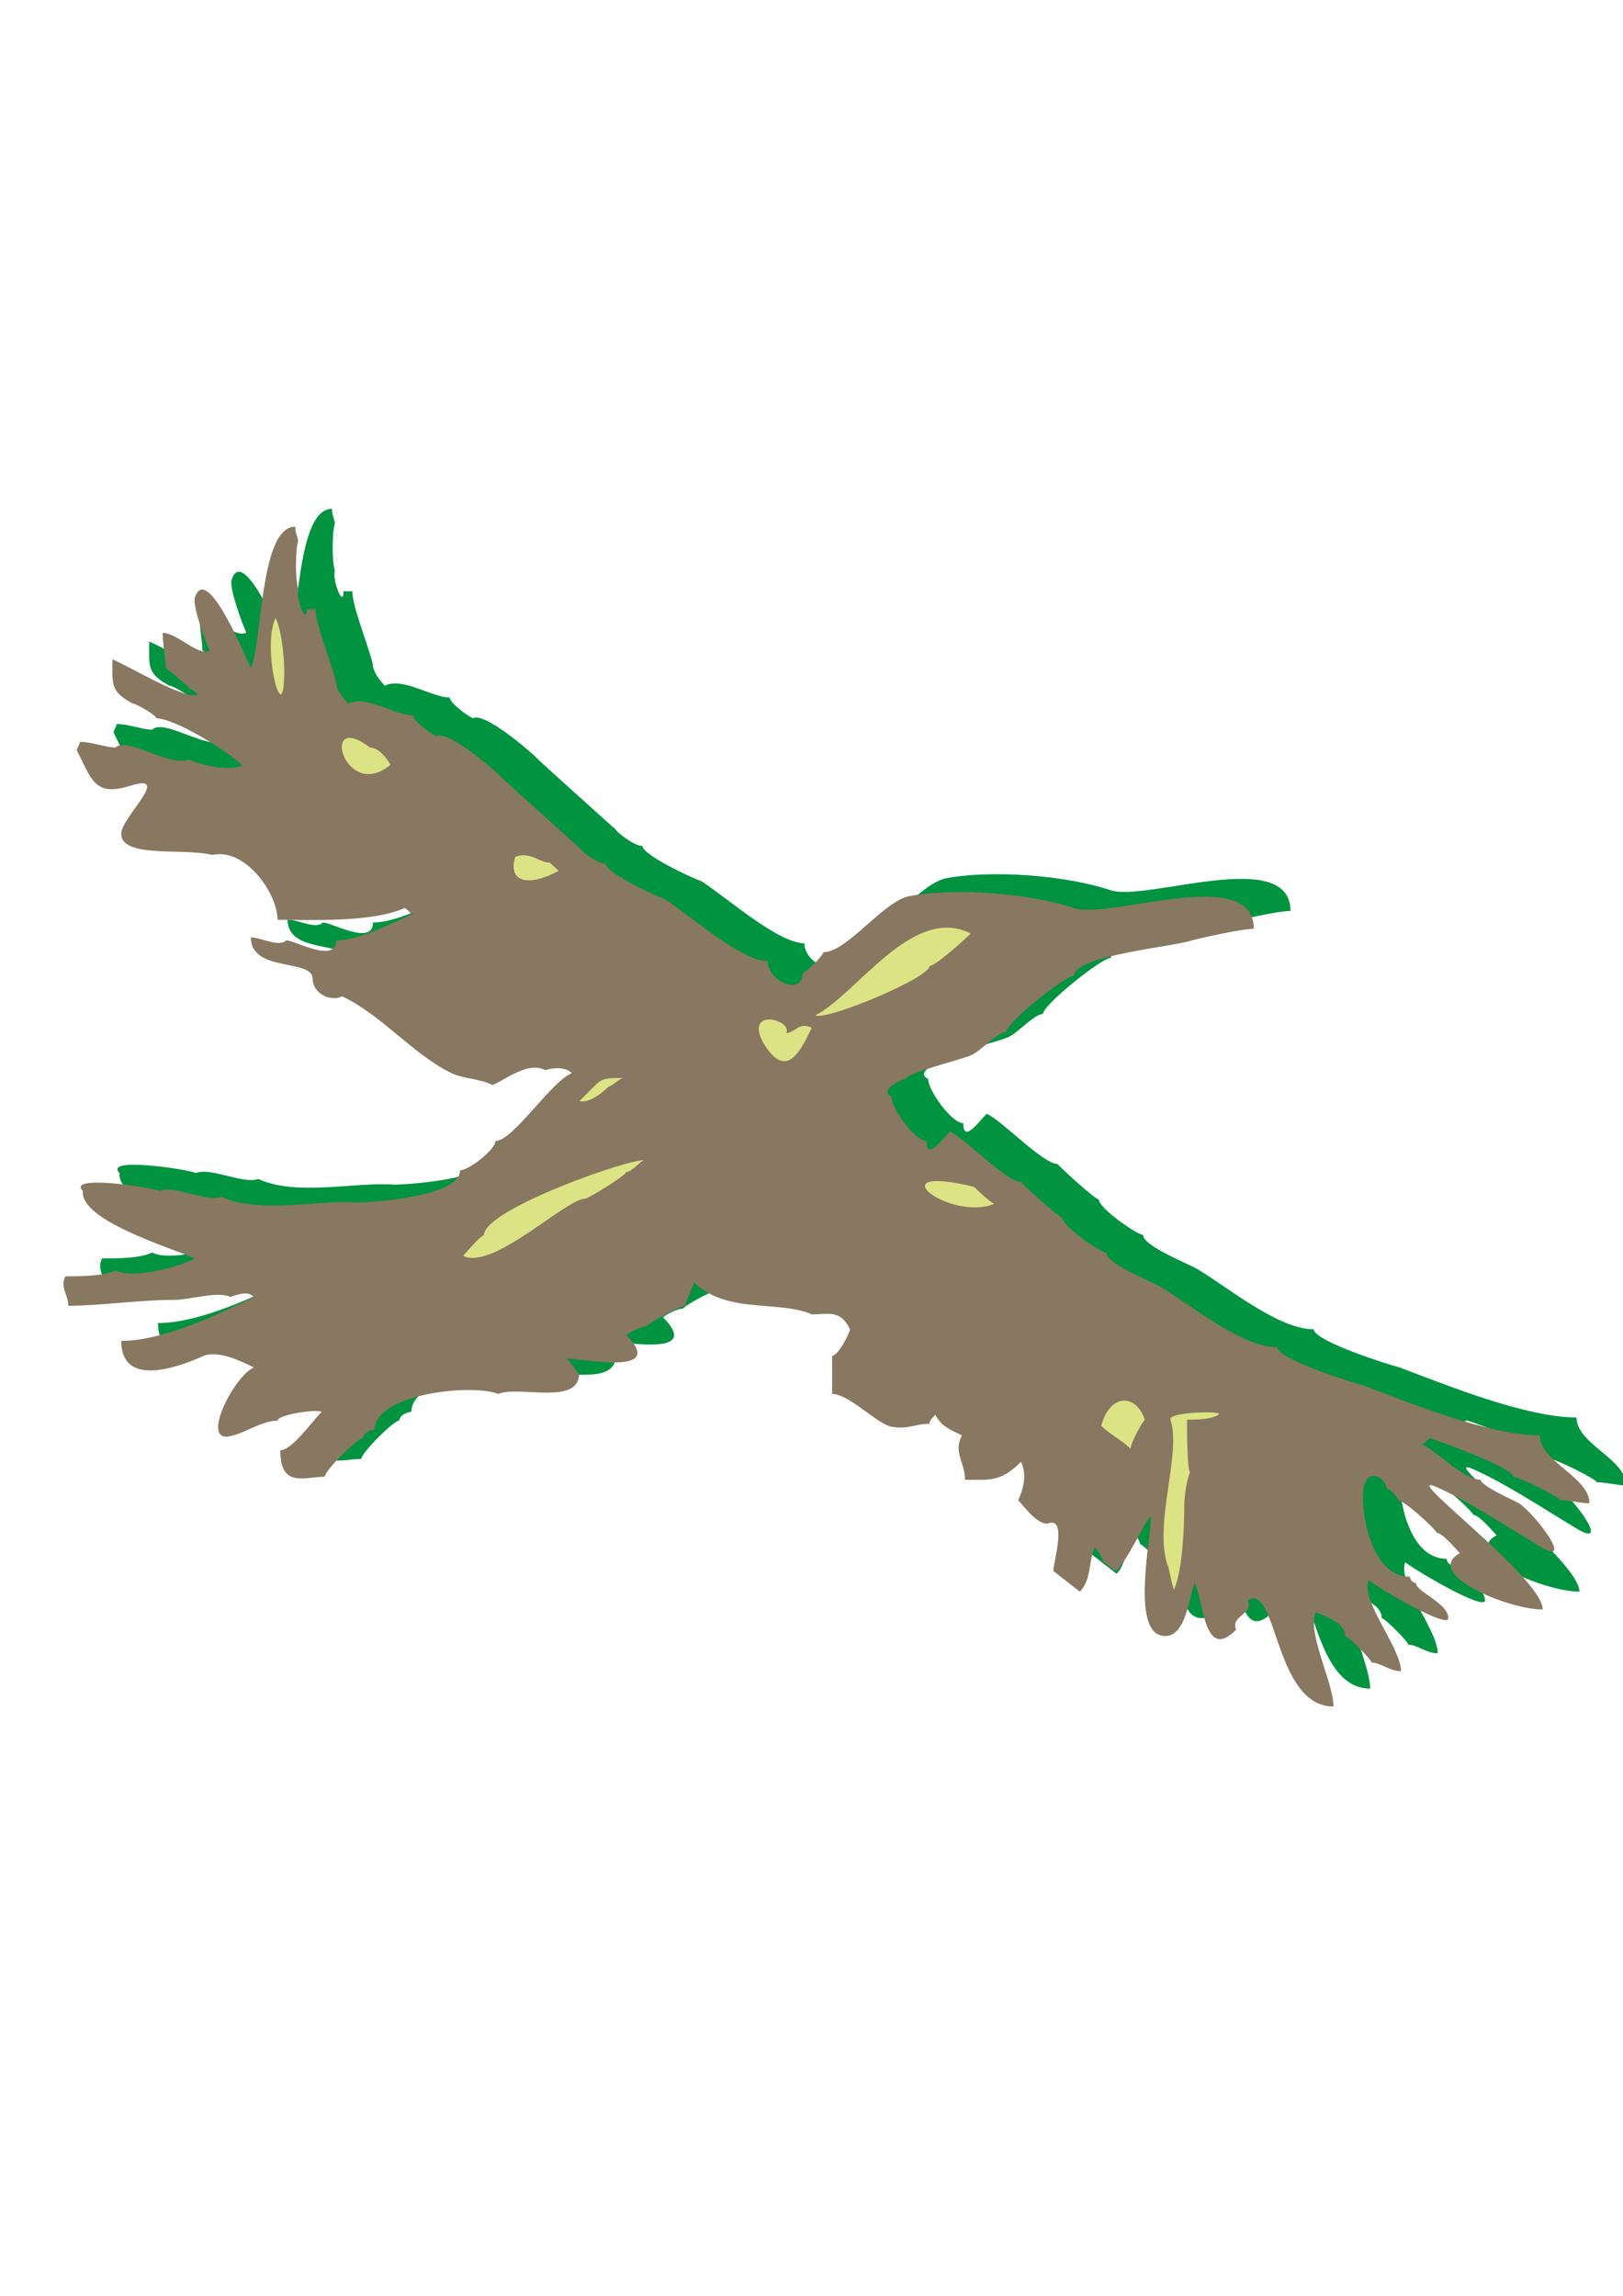
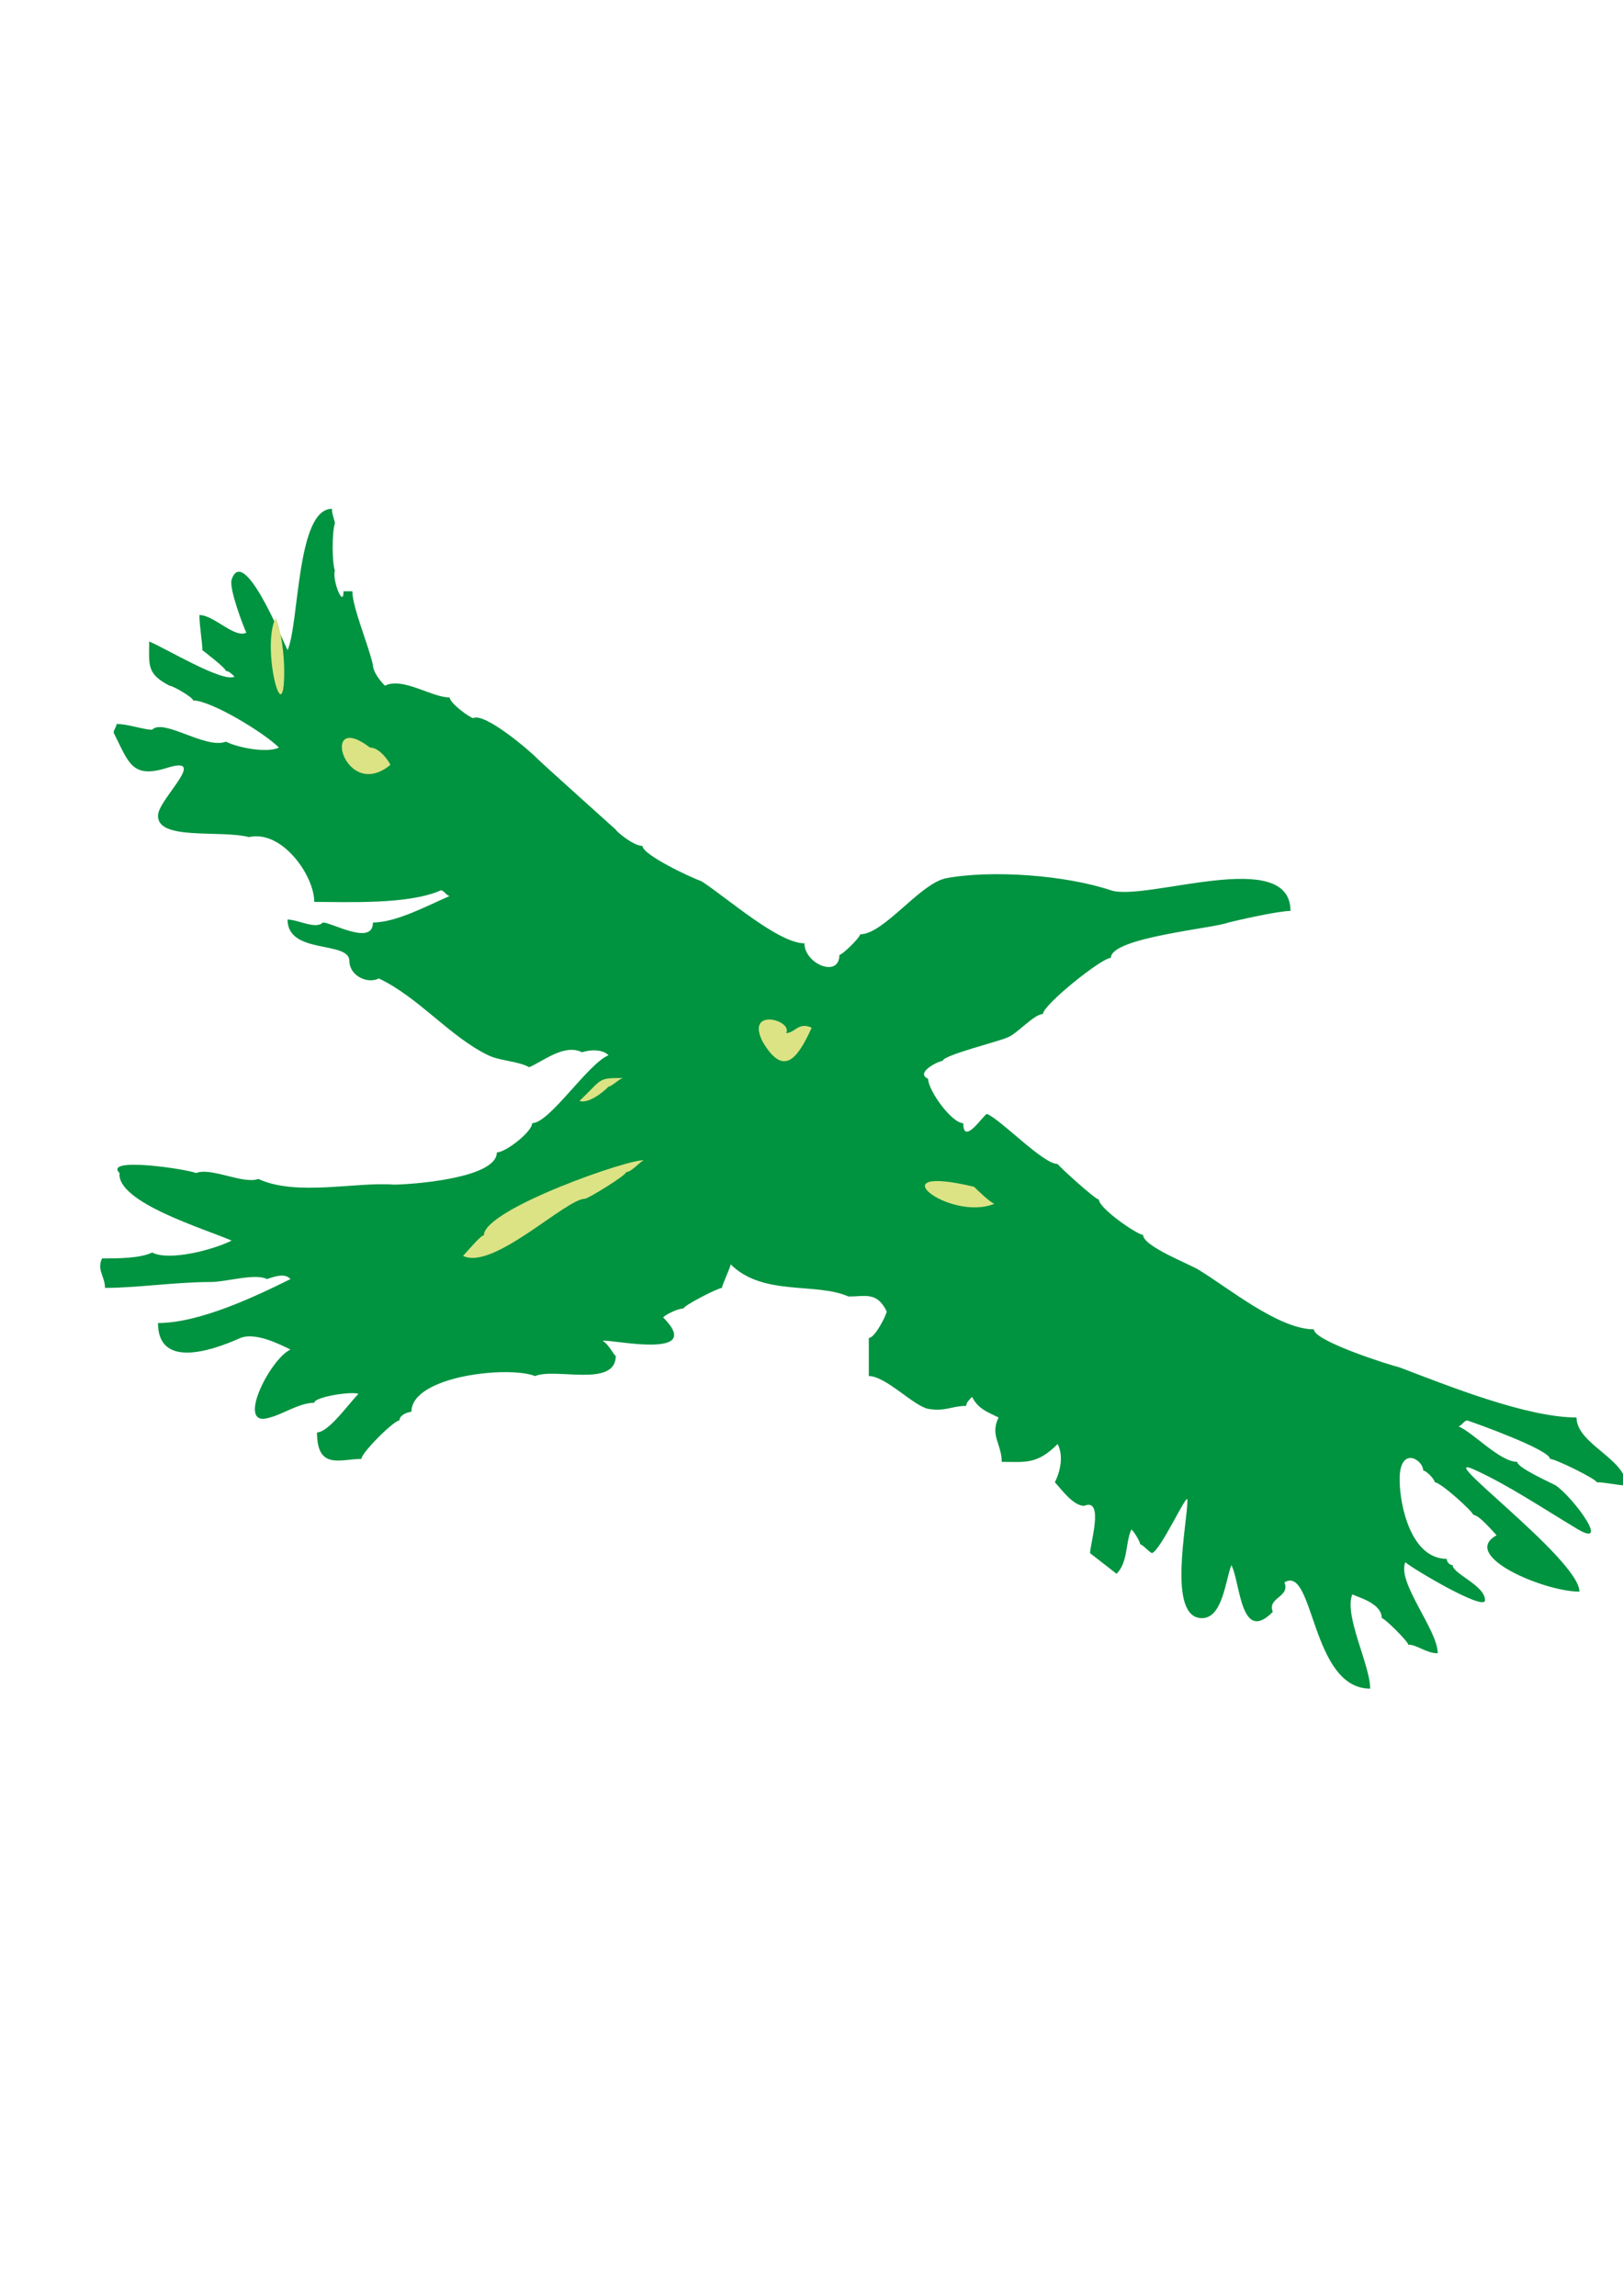
<svg xmlns="http://www.w3.org/2000/svg" height="841.89pt" viewBox="0 0 595.276 841.89" width="595.276pt" version="1.1" id="18a00a80-f611-11ea-91e1-dcc15c148e23">
  <g>
    <path style="fill:#009340;" d="M 225.854,304.233 C 225.854,304.737 232.262,310.209 235.646,310.209 235.646,313.521 254.006,322.089 257.174,323.097 265.886,328.569 285.326,345.921 295.046,345.921 295.046,353.481 307.862,358.809 307.862,350.169 308.942,350.169 315.494,343.761 315.494,342.609 324.134,342.609 337.094,324.321 346.814,322.089 364.094,318.849 391.166,321.009 407.438,326.481 420.326,330.729 473.318,310.209 473.318,334.041 468.998,334.041 454.958,337.209 450.566,338.289 445.238,340.449 407.438,343.761 407.438,351.249 404.054,351.249 382.526,368.529 382.526,371.841 379.286,371.841 372.806,379.329 369.566,380.409 367.406,381.633 345.734,386.961 345.734,389.049 344.294,389.049 335.438,393.369 340.406,395.601 340.406,399.849 349.046,411.873 353.294,411.873 353.294,420.513 360.926,408.489 362.006,408.489 367.406,410.793 382.526,426.849 387.926,426.849 387.926,427.281 401.678,439.881 403.046,439.881 403.046,443.121 417.158,452.841 419.246,452.841 419.246,457.089 436.598,463.641 439.766,465.729 450.566,472.281 468.998,487.473 481.886,487.473 481.886,491.721 508.958,500.361 513.35,501.441 530.63,507.993 559.79,519.801 578.222,519.801 578.222,529.521 596.438,534.993 596.438,544.713 593.27,544.713 589.022,543.561 585.638,543.561 585.638,542.481 570.59,534.993 568.502,534.993 568.502,531.681 541.43,521.961 538.118,520.881 537.038,520.881 535.958,523.041 534.878,523.041 540.35,525.273 550.07,536.073 556.478,536.073 556.478,538.233 568.502,543.561 570.59,544.713 576.998,549.033 592.19,569.553 576.998,559.761 566.198,553.281 553.31,544.713 541.43,539.241 523.07,530.601 579.302,571.641 579.302,583.665 566.342,583.665 535.238,570.489 548.918,563.001 547.838,561.921 542.51,555.513 540.35,555.513 540.35,554.433 528.398,543.561 526.238,543.561 526.238,542.481 523.07,539.241 521.99,539.241 521.99,535.209 513.35,530.025 513.35,542.481 513.35,552.201 517.598,571.641 530.63,571.641 530.63,572.865 531.71,573.945 532.79,573.945 532.79,577.113 544.67,581.361 544.67,586.833 544.67,591.081 517.598,574.953 515.438,572.865 512.27,580.281 527.318,597.633 527.318,606.273 523.07,606.273 519.758,603.105 516.518,603.105 516.518,602.025 507.878,593.385 506.798,593.385 506.798,587.913 498.158,585.753 495.998,584.673 492.83,592.305 502.55,610.593 502.55,619.233 480.734,619.233 482.03,573.585 471.086,580.281 473.318,585.753 464.678,585.753 466.838,591.081 454.958,603.105 454.958,580.281 451.646,573.945 449.486,579.273 448.478,593.385 440.846,593.385 427.958,593.385 435.518,558.753 435.518,550.041 435.518,546.873 425.798,568.473 422.486,569.553 421.19,568.905 419.03,566.313 418.166,566.313 418.166,565.233 416.078,561.921 414.998,560.841 412.766,565.233 413.846,572.865 409.526,577.113 L 399.806,569.553 C 399.806,566.313 405.134,549.033 397.646,552.201 393.614,552.201 389.294,546.153 386.918,543.561 389.006,539.241 390.086,533.841 387.926,529.521 380.366,537.153 375.974,536.073 367.406,536.073 367.406,529.521 363.014,526.353 366.254,519.801 362.006,517.713 358.766,516.633 356.534,512.241 355.454,513.321 354.374,514.401 354.374,515.553 349.046,515.553 346.814,517.713 340.406,516.633 335.078,515.553 324.854,504.609 318.662,504.609 L 318.662,490.641 C 320.966,490.641 325.214,482.001 325.214,480.921 321.686,473.577 317.366,475.449 311.246,475.449 299.222,470.121 279.854,475.449 267.974,463.641 267.974,464.649 264.806,471.201 264.806,472.281 263.366,472.281 250.694,478.761 250.694,479.841 248.534,479.841 244.286,482.001 243.206,483.081 259.334,499.281 222.11,490.641 221.03,491.721 223.19,492.801 225.278,497.193 225.854,497.193 225.854,509.001 203.678,501.441 196.262,504.609 186.398,500.721 150.902,504.609 150.902,517.713 149.894,517.713 146.51,518.793 146.51,520.881 144.422,520.881 132.542,532.761 132.542,534.993 124.982,534.993 116.27,539.241 116.27,525.273 120.59,525.273 128.15,514.401 131.462,511.161 129.23,510.081 115.262,512.241 115.262,514.401 109.79,514.401 103.382,518.793 98.99,519.801 86.03,524.121 98.99,498.273 106.55,494.889 102.302,492.801 93.662,488.481 88.19,490.641 76.31,495.969 57.95,501.441 57.95,485.169 73.142,485.169 93.662,475.449 106.55,469.041 104.462,466.809 101.15,467.961 97.91,469.041 93.662,466.809 82.862,470.121 77.39,470.121 64.43,470.121 50.318,472.281 38.51,472.281 38.51,468.105 35.414,465.657 37.43,461.481 42.758,461.481 51.398,461.481 55.79,459.321 62.198,462.561 78.47,458.241 84.95,454.929 75.23,450.681 42.758,440.961 43.838,430.161 37.79,424.113 68.606,428.721 71.918,430.161 77.39,427.929 89.27,434.409 94.742,432.321 108.71,438.801 130.382,433.329 144.422,434.409 149.894,434.409 182.222,432.321 182.222,422.601 185.462,422.601 195.182,415.041 195.182,411.873 201.59,411.873 215.558,390.129 223.19,386.961 221.03,384.801 216.782,384.801 213.47,385.881 207.062,382.641 199.43,389.049 194.102,391.353 189.854,389.049 183.302,389.049 179.054,386.961 165.014,380.193 153.566,365.721 138.95,358.809 134.702,360.969 128.15,357.729 128.15,352.401 128.15,344.841 105.47,350.169 105.47,337.209 109.286,337.209 115.838,340.953 118.43,338.289 121.742,338.289 136.79,347.001 136.79,338.289 145.502,338.289 157.31,331.809 164.942,328.569 163.862,328.569 162.782,326.481 161.702,326.481 149.894,331.809 127.07,330.729 115.262,330.729 115.262,321.009 103.382,304.233 91.358,306.969 80.63,304.233 57.446,308.409 57.95,298.905 58.31,292.857 76.814,276.657 61.118,281.625 48.23,285.657 47.15,279.465 41.678,268.665 41.678,267.585 42.758,266.577 42.758,265.497 47.15,265.497 52.478,267.585 55.79,267.585 60.11,263.337 75.374,274.857 82.862,271.977 87.11,274.137 97.91,276.297 102.302,274.137 96.83,268.665 77.39,256.857 70.838,256.857 70.838,255.777 63.422,251.457 62.198,251.457 53.702,247.065 54.71,243.897 54.71,235.257 60.11,237.345 81.638,250.449 86.03,248.145 84.95,247.065 83.942,246.057 82.862,246.057 82.862,244.977 74.222,238.425 74.222,238.425 74.222,235.257 73.142,229.785 73.142,225.537 78.47,225.537 86.03,234.177 90.35,232.017 89.27,229.785 83.942,215.817 84.95,212.577 89.27,199.545 103.382,234.177 105.47,238.425 109.79,228.705 108.71,186.585 121.742,186.585 121.742,188.745 122.822,190.905 122.822,191.913 121.742,195.297 121.742,206.097 122.822,209.265 121.742,212.577 125.99,223.377 125.99,216.825 L 129.23,216.825 C 129.23,222.657 135.278,236.913 136.79,243.897 136.79,246.057 138.95,249.225 141.182,251.457 147.59,248.145 158.39,255.777 164.942,255.777 164.942,257.865 172.502,263.337 173.582,263.337 177.83,261.249 194.246,275.217 197.27,278.385 200.654,281.625 225.854,304.233 225.854,304.233 L 225.854,304.233 Z" />
-     <path style="fill:#887761;" d="M 212.39,310.785 C 212.39,311.289 218.798,316.761 222.182,316.761 222.182,320.073 240.542,328.641 243.71,329.649 252.422,335.121 271.862,352.473 281.582,352.473 281.582,360.033 294.47,365.361 294.47,356.721 295.55,356.721 302.03,350.313 302.03,349.161 310.67,349.161 323.63,330.873 333.35,328.641 350.63,325.401 377.702,327.561 393.974,333.033 406.862,337.281 459.854,316.761 459.854,340.593 455.534,340.593 441.494,343.761 437.102,344.841 431.774,347.001 393.974,350.313 393.974,357.801 390.59,357.801 369.062,375.081 369.062,378.393 365.822,378.393 359.342,385.881 356.102,386.961 353.942,388.185 332.27,393.513 332.27,395.601 330.83,395.601 321.974,399.921 326.942,402.153 326.942,406.401 335.582,418.425 339.83,418.425 339.83,426.993 347.462,415.041 348.542,415.041 353.942,417.345 369.062,433.401 374.462,433.401 374.462,433.833 388.214,446.433 389.582,446.433 389.582,449.673 403.694,459.393 405.782,459.393 405.782,463.641 423.134,470.193 426.302,472.281 437.102,478.833 455.534,494.025 468.422,494.025 468.422,498.273 495.494,506.913 499.886,507.993 517.166,514.545 546.326,526.353 564.758,526.353 564.758,536.073 582.974,541.545 582.974,551.265 579.806,551.265 575.558,550.113 572.174,550.113 572.174,549.033 557.126,541.545 555.038,541.545 555.038,538.233 527.966,528.513 524.654,527.433 523.574,527.433 522.494,529.593 521.414,529.593 526.886,531.825 536.606,542.625 543.014,542.625 543.014,544.785 555.038,550.113 557.126,551.265 563.534,555.585 578.726,576.105 563.534,566.313 552.734,559.833 539.846,551.265 527.966,545.793 509.606,537.153 565.838,578.193 565.838,590.217 552.878,590.217 521.774,577.041 535.454,569.553 534.374,568.473 529.046,562.065 526.886,562.065 526.886,560.985 514.934,550.113 512.774,550.113 512.774,549.033 509.606,545.793 508.526,545.793 508.526,541.761 499.886,536.577 499.886,549.033 499.886,558.753 504.134,578.193 517.166,578.193 517.166,579.417 518.246,580.497 519.326,580.497 519.326,583.665 531.206,587.913 531.206,593.385 531.206,597.633 504.134,581.505 501.974,579.417 498.806,586.833 513.854,604.185 513.854,612.825 509.606,612.825 506.294,609.657 503.054,609.657 503.054,608.577 494.414,599.937 493.334,599.937 493.334,594.465 484.694,592.305 482.534,591.225 479.366,598.857 489.086,617.145 489.086,625.785 467.27,625.785 468.566,580.137 457.622,586.833 459.854,592.305 451.214,592.305 453.374,597.633 441.494,609.657 441.494,586.833 438.182,580.497 436.022,585.825 435.014,599.937 427.382,599.937 414.494,599.937 422.054,565.305 422.054,556.593 422.054,553.425 412.334,575.025 409.022,576.105 407.726,575.457 405.566,572.865 404.702,572.865 404.702,571.785 402.614,568.473 401.534,567.393 399.302,571.785 400.382,579.417 396.062,583.665 L 386.342,576.105 C 386.342,572.865 391.67,555.585 384.182,558.753 380.15,558.753 375.83,552.705 373.454,550.113 375.542,545.793 376.622,540.393 374.462,536.073 366.902,543.705 362.51,542.625 353.942,542.625 353.942,536.073 349.55,532.905 352.79,526.353 348.542,524.265 345.302,523.185 343.07,518.793 341.99,519.873 340.91,520.953 340.91,522.105 335.582,522.105 333.35,524.265 326.942,523.185 321.614,522.105 311.39,511.161 305.198,511.161 L 305.198,497.193 C 307.502,497.193 311.75,488.553 311.75,487.473 308.222,480.129 303.902,482.001 297.782,482.001 285.83,476.673 266.39,482.001 254.51,470.193 254.51,471.201 251.342,477.753 251.342,478.833 249.902,478.833 237.23,485.313 237.23,486.393 235.07,486.393 230.822,488.553 229.742,489.633 245.87,505.833 208.646,497.193 207.566,498.273 209.726,499.353 211.814,503.745 212.39,503.745 212.39,515.553 190.214,507.993 182.798,511.161 172.934,507.273 137.438,511.161 137.438,524.265 136.43,524.265 133.046,525.345 133.046,527.433 130.958,527.433 119.078,539.313 119.078,541.545 111.518,541.545 102.806,545.793 102.806,531.825 107.126,531.825 114.686,520.953 117.998,517.713 115.766,516.633 101.798,518.793 101.798,520.953 96.326,520.953 89.918,525.345 85.526,526.353 72.566,530.673 85.526,504.825 93.086,501.441 88.838,499.353 80.198,495.033 74.726,497.193 62.846,502.521 44.486,507.993 44.486,491.721 59.678,491.721 80.198,482.001 93.086,475.593 90.998,473.361 87.686,474.513 84.446,475.593 80.198,473.361 69.398,476.673 63.926,476.673 50.966,476.673 36.854,478.833 25.046,478.833 25.046,474.657 21.95,472.209 23.966,468.033 29.294,468.033 37.934,468.033 42.326,465.873 48.734,469.113 65.006,464.793 71.486,461.481 61.766,457.233 29.294,447.513 30.374,436.713 24.326,430.665 55.142,435.273 58.454,436.713 63.926,434.481 75.806,440.961 81.278,438.873 95.246,445.353 116.918,439.881 130.958,440.961 136.43,440.961 168.758,438.873 168.758,429.153 171.998,429.153 181.718,421.521 181.718,418.425 188.126,418.425 202.094,396.681 209.726,393.513 207.566,391.353 203.318,391.353 200.006,392.433 193.598,389.193 185.966,395.601 180.638,397.905 176.39,395.601 169.838,395.601 165.59,393.513 151.55,386.745 140.102,372.273 125.486,365.361 121.238,367.521 114.686,364.281 114.686,358.953 114.686,351.393 92.006,356.721 92.006,343.761 95.822,343.761 102.374,347.505 104.966,344.841 108.278,344.841 123.326,353.553 123.326,344.841 132.038,344.841 143.846,338.361 151.478,335.121 150.398,335.121 149.318,333.033 148.238,333.033 136.43,338.361 113.606,337.281 101.798,337.281 101.798,327.561 89.918,310.785 77.894,313.521 67.166,310.785 43.982,314.961 44.486,305.457 44.846,299.409 63.35,283.209 47.654,288.177 34.766,292.209 33.686,286.017 28.214,275.217 28.214,274.137 29.294,273.129 29.294,272.049 33.686,272.049 39.014,274.137 42.326,274.137 46.646,269.889 61.91,281.409 69.398,278.529 73.646,280.689 84.446,282.849 88.838,280.689 83.366,275.217 63.926,263.409 57.374,263.409 57.374,262.329 49.958,258.009 48.734,258.009 40.238,253.617 41.246,250.449 41.246,241.809 46.646,243.897 68.174,257.001 72.566,254.697 71.486,253.617 70.478,252.609 69.398,252.609 69.398,251.529 60.758,244.977 60.758,244.977 60.758,241.809 59.678,236.337 59.678,232.089 65.006,232.089 72.566,240.729 76.886,238.569 75.806,236.337 70.478,222.369 71.486,219.129 75.806,206.097 89.918,240.729 92.006,244.977 96.326,235.257 95.246,193.137 108.278,193.137 108.278,195.297 109.358,197.457 109.358,198.465 108.278,201.849 108.278,212.649 109.358,215.817 108.278,219.129 112.526,229.929 112.526,223.377 L 115.766,223.377 C 115.766,229.209 121.814,243.465 123.326,250.449 123.326,252.609 125.486,255.777 127.718,258.009 134.126,254.697 144.926,262.329 151.478,262.329 151.478,264.417 159.038,269.889 160.118,269.889 164.366,267.801 180.782,281.769 183.806,284.937 187.19,288.177 212.39,310.785 212.39,310.785 L 212.39,310.785 Z" />
    <path style="fill:#dce384;" d="M 104.246,246.057 C 104.246,269.817 95.75,237.561 101.078,226.617 103.238,231.009 104.246,240.729 104.246,246.057 L 104.246,246.057 Z" />
    <path style="fill:#dce384;" d="M 135.71,274.137 C 138.95,274.137 142.118,278.313 143.198,280.473 126.278,294.441 116.99,259.809 135.71,274.137 L 135.71,274.137 Z" />
-     <path style="fill:#dce384;" d="M 201.662,316.329 L 204.902,319.353 C 192.806,325.833 186.254,322.737 188.99,314.241 194.462,312.081 197.63,316.329 201.662,316.329 L 201.662,316.329 Z" />
    <path style="fill:#dce384;" d="M 297.71,376.881 C 292.382,388.545 287.342,394.953 279.71,381.993 273.302,369.321 290.87,374.073 288.35,378.825 291.59,378.825 292.886,374.577 297.71,376.881 L 297.71,376.881 Z" />
-     <path style="fill:#dce384;" d="M 299.006,372.345 C 314.198,364.713 334.718,331.521 356.03,342.321 353.942,344.481 343.142,354.201 340.982,354.201 340.982,358.593 303.182,374.361 299.006,372.345 L 299.006,372.345 Z" />
    <path style="fill:#dce384;" d="M 214.55,439.593 C 207.566,439.593 180.782,466.017 169.838,460.545 170.918,459.465 176.246,452.985 177.47,452.985 177.47,443.337 232.262,424.401 236.15,425.553 235.07,425.553 231.758,429.801 229.67,429.801 229.67,431.025 215.63,439.593 214.55,439.593 L 214.55,439.593 Z" />
    <path style="fill:#dce384;" d="M 223.19,398.481 C 221.174,400.569 215.846,404.817 212.534,403.737 221.174,395.457 219.086,395.313 228.59,395.313 227.51,395.313 224.27,398.481 223.19,398.481 L 223.19,398.481 Z" />
-     <path style="fill:#dce384;" d="M 414.638,531.249 C 411.47,528.081 407.078,526.065 403.91,522.825 407.078,510.945 416.726,510.945 419.894,520.665 418.598,521.961 414.638,529.449 414.638,531.249 L 414.638,531.249 Z" />
-     <path style="fill:#dce384;" d="M 434.366,551.913 C 434.366,559.113 433.862,575.385 430.622,582.945 429.614,580.785 428.534,573.441 428.246,574.089 423.062,558.393 433.502,532.761 429.254,520.593 428.39,517.929 446.174,517.353 447.254,518.433 445.094,520.593 438.614,520.593 435.374,520.593 435.374,524.985 435.374,537.873 436.454,540.033 435.374,542.121 434.366,548.673 434.366,551.913 L 434.366,551.913 Z" />
    <path style="fill:#dce384;" d="M 357.254,435.201 C 359.342,437.217 362.582,440.385 364.67,441.465 348.11,448.089 320.894,426.489 357.254,435.201 L 357.254,435.201 Z" />
  </g>
</svg>